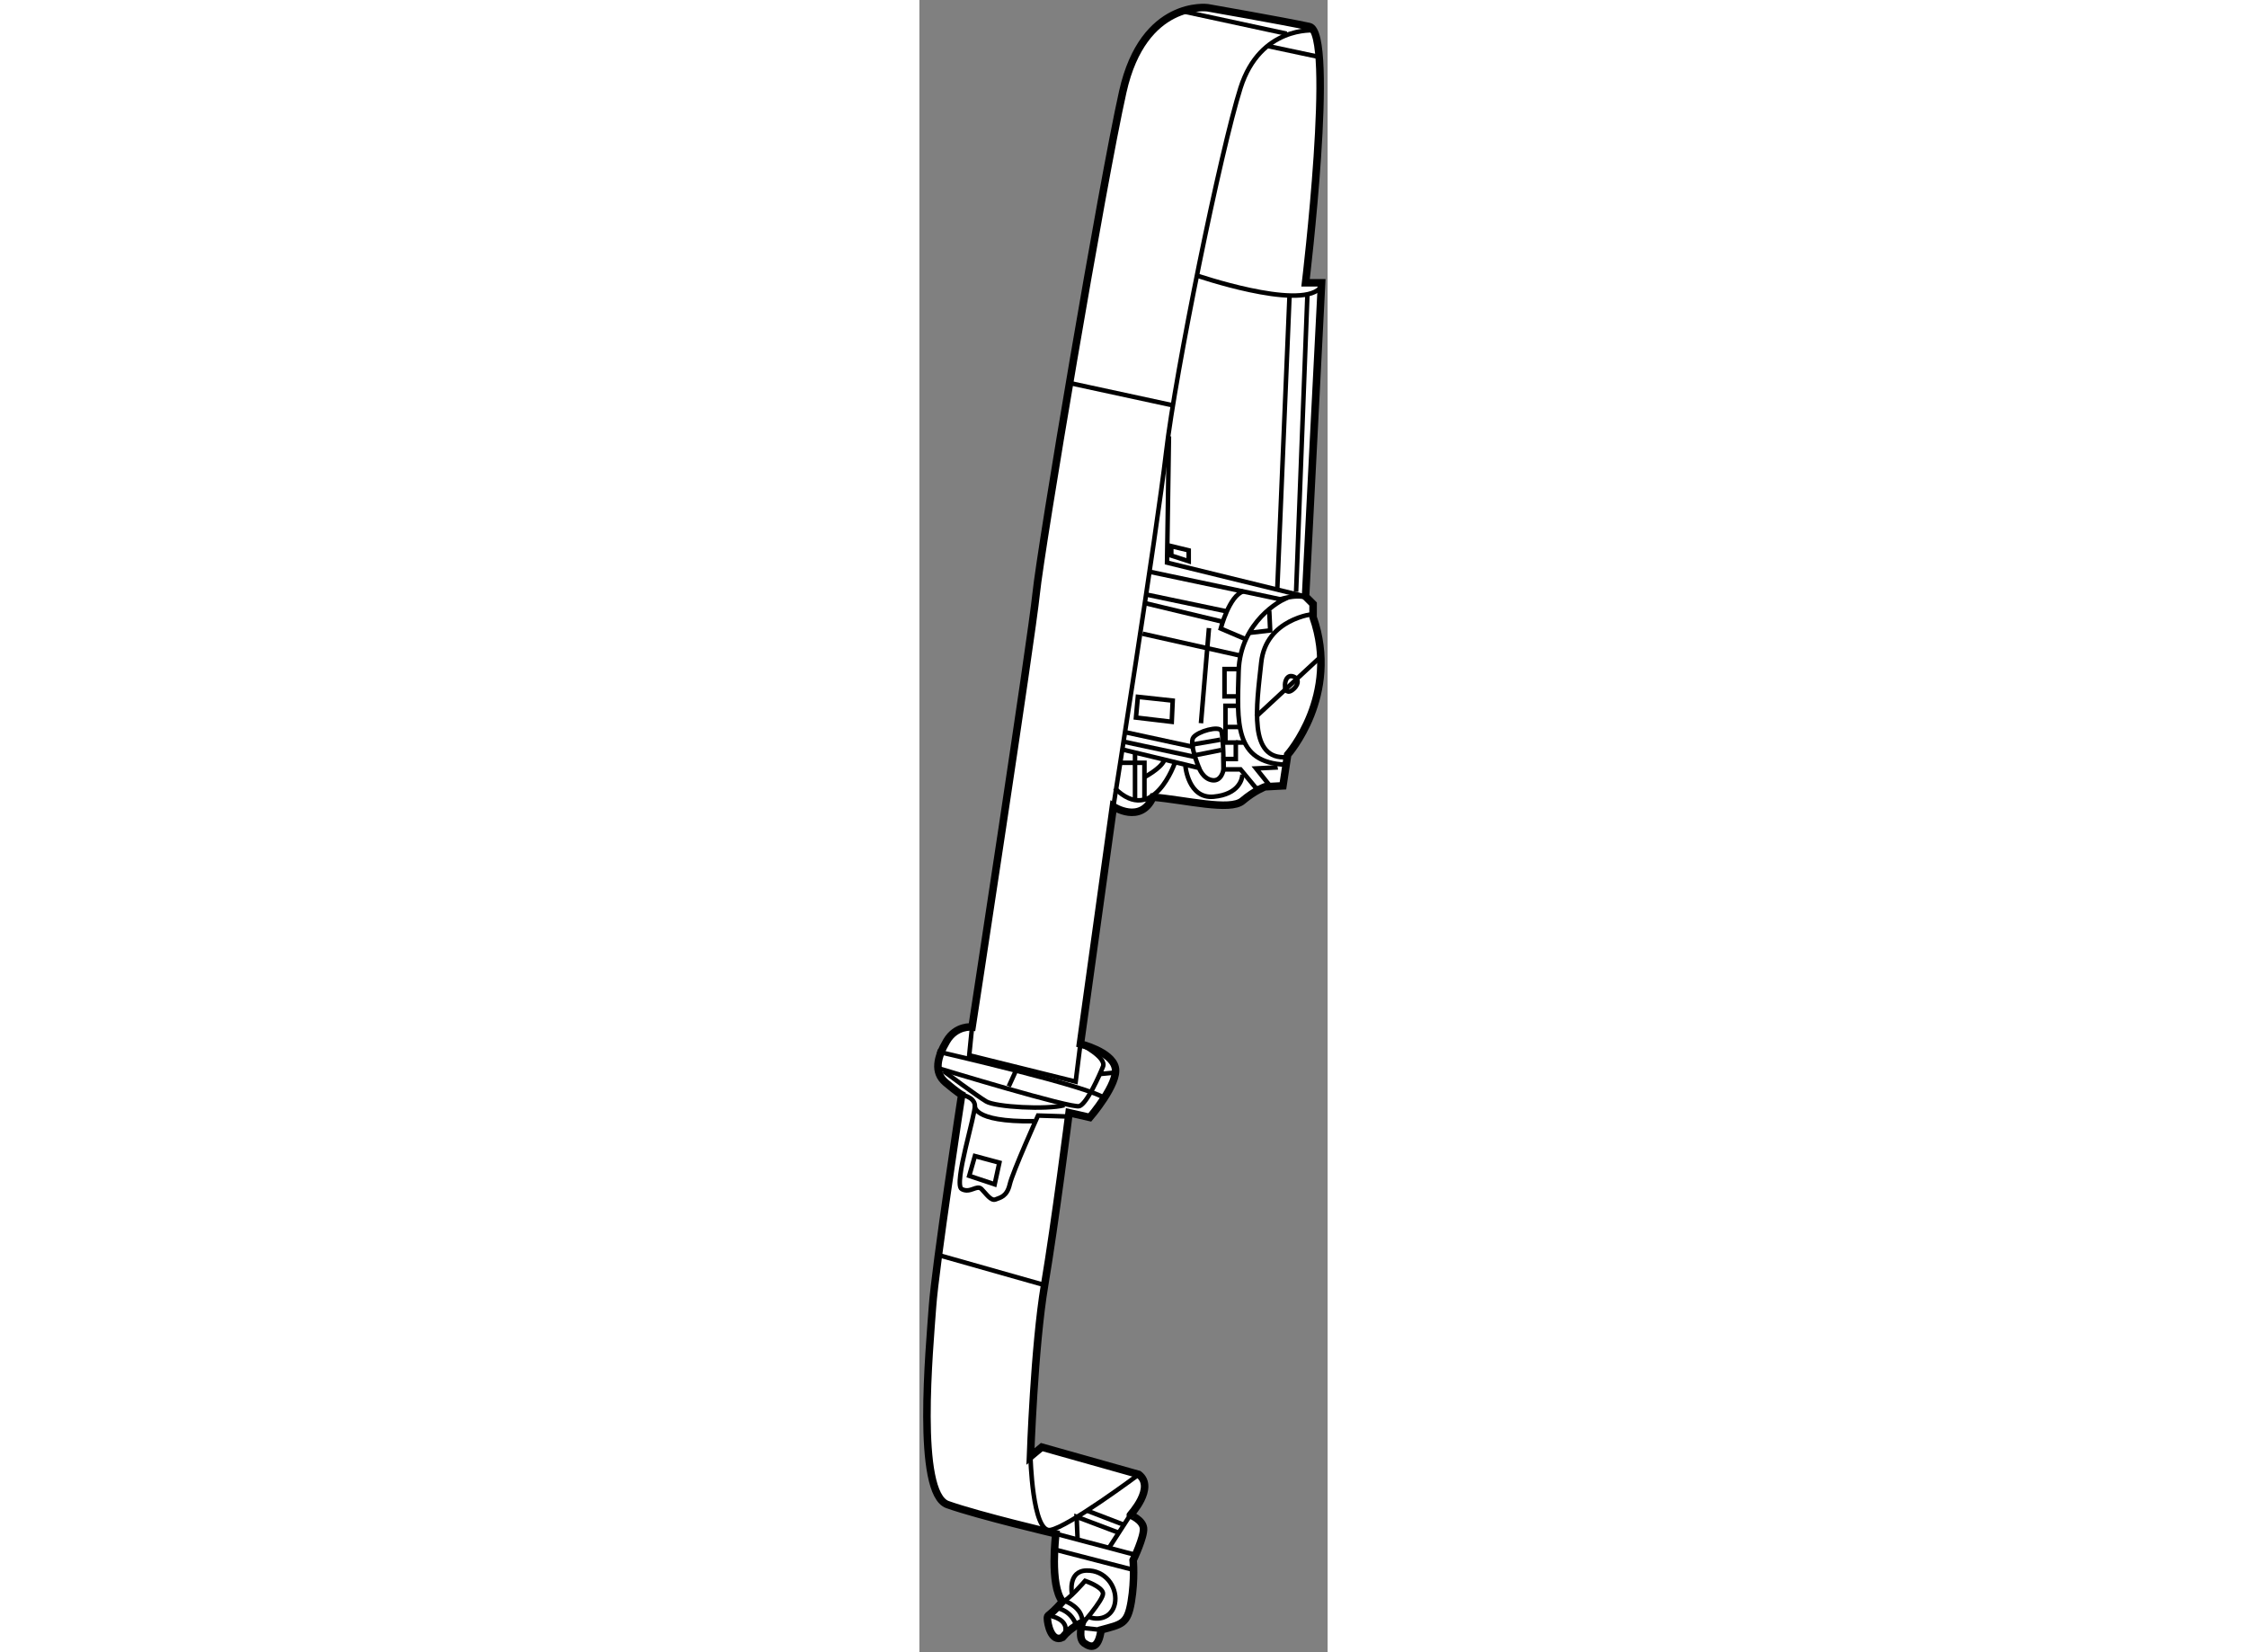
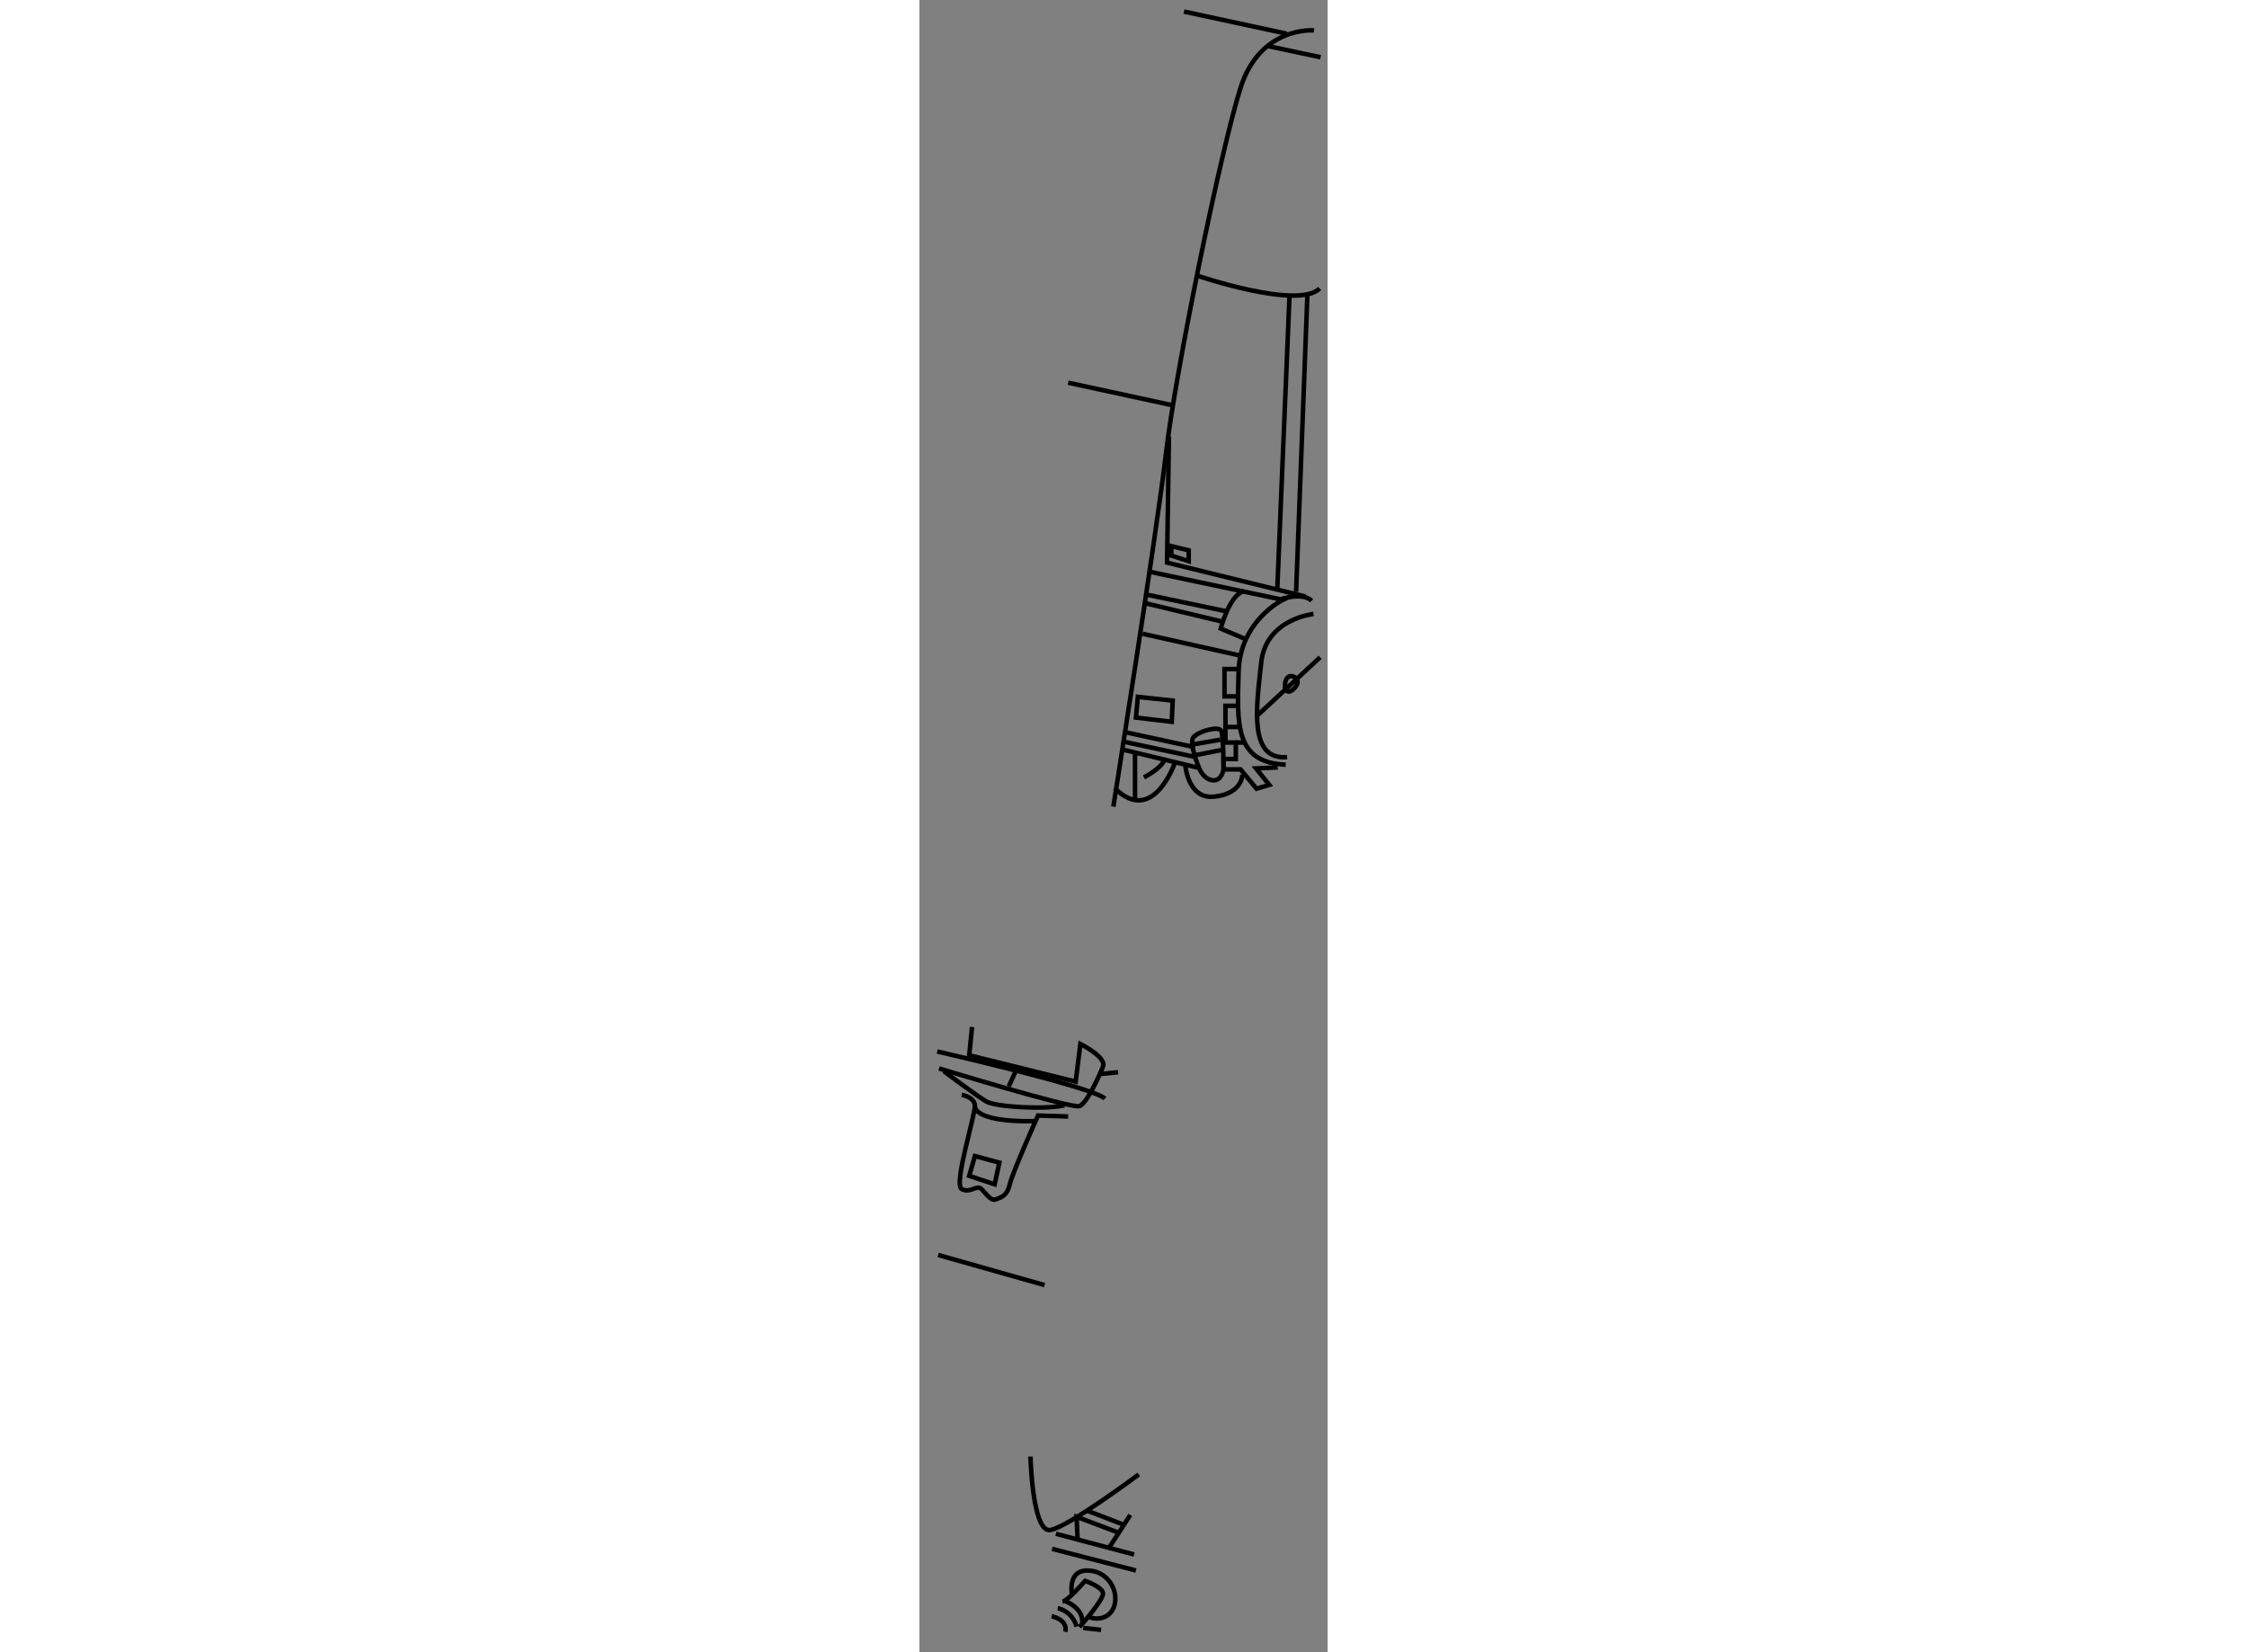
<svg xmlns="http://www.w3.org/2000/svg" version="1.1" x="0px" y="0px" width="244.8px" height="180px" viewBox="121.506 31.264 27.085 109.625" enable-background="new 0 0 244.8 180" xml:space="preserve">
  <rect x="121.506" y="31.264" width="27.085" height="109.625" fill="#808080" stroke="none" />
  <g>
-     <path fill="#FFFFFF" stroke="#000000" stroke-width="0.5" d="M136.063,129.094l-6.438-1.813l-0.75,0.625    c0,0,0.25-7.313,0.938-11.375s1.625-11.438,1.625-11.438l1.375,0.313c0,0,1.938-2.25,1.688-3.313s-2.313-1.563-2.313-1.563    l2.188-15.75c0,0,1.813,1.188,2.625-0.625c2.188,0.188,5.125,0.938,5.938,0.25s1.5-0.938,1.5-0.938l1.188-0.063l0.313-2.063    c0,0,3.5-3.938,1.688-9.125c0-0.875,0-0.875,0-0.875l-0.5-0.5l1.063-20.813h-1.063c0,0,2-16.625,0.25-17s-6.75-1.25-6.75-1.25    s-4.25-0.563-5.625,5.563s-5.438,30.25-5.75,33.313S125,99.406,125,99.406s-1.063-0.125-1.688,0.938s-0.875,2.063-0.063,2.75    s1.063,0.813,1.063,0.813s-1.75,11.375-1.938,14.063s-1.125,12.375,1,13.125s7.188,1.938,7.188,1.938s-0.438,3.375,0.438,4.5    c-1,1.125-1,0.813-1,1.125s0.25,1.625,1,1.25c0.563-0.688,1.313-1,1.313-1s-0.313,1.063,0.125,1.375s0.938,0.438,1.125-0.875    c1.375-0.375,1.75-0.375,2-1.875s0.125-2.75,0.125-2.75s0.75-1.563,0.688-2.125s-0.875-0.875-0.875-0.875    S137.188,129.969,136.063,129.094z" />
    <path fill="none" stroke="#000000" stroke-width="0.3" d="M147.688,33.281c0,0-3.563-0.313-4.875,3.813    s-4.313,18.813-4.938,24.188s-3.5,23.5-3.5,23.5" />
    <path fill="none" stroke="#000000" stroke-width="0.3" d="M125,99.406l-0.188,1.875l7.063,1.75l0.313-2.5c0,0,1.75,0.875,1.5,1.5    s-1.063,2.438-1.563,2.625s-9.313-2.5-9.313-2.5" />
    <line fill="none" stroke="#000000" stroke-width="0.3" x1="127.438" y1="103.344" x2="128.063" y2="101.969" />
    <path fill="none" stroke="#000000" stroke-width="0.3" d="M122.688,101.031c0,0,10.375,2.375,11.125,3.125" />
    <line fill="none" stroke="#000000" stroke-width="0.3" x1="134.688" y1="102.406" x2="133.438" y2="102.531" />
    <path fill="none" stroke="#000000" stroke-width="0.3" d="M124.313,103.906c0,0,0.813,0.125,0.875,0.688s-1.438,5.25-0.875,5.563    s1-0.313,1.313,0s0.625,0.813,0.938,0.688s0.75-0.188,0.938-1s1.875-4.563,1.875-4.563l2,0.063" />
    <path fill="none" stroke="#000000" stroke-width="0.3" d="M123.125,102.344c0,0,2.188,1.625,2.813,2s4,0.563,5.188,0.25" />
    <path fill="none" stroke="#000000" stroke-width="0.3" d="M125.188,104.594c0,0-0.313,1.125,3.938,1.063" />
    <polygon fill="none" stroke="#000000" stroke-width="0.3" points="125.188,107.969 124.813,109.281 126.5,109.844     126.813,108.406   " />
    <line fill="none" stroke="#000000" stroke-width="0.3" x1="122.75" y1="114.531" x2="129.813" y2="116.531" />
    <path fill="none" stroke="#000000" stroke-width="0.3" d="M128.875,127.906c0,0,0.125,5.063,1.313,4.875s5.875-3.688,5.875-3.688" />
    <line fill="none" stroke="#000000" stroke-width="0.3" x1="130.313" y1="134.031" x2="135.875" y2="135.469" />
    <line fill="none" stroke="#000000" stroke-width="0.3" x1="135.75" y1="134.406" x2="130.563" y2="133.031" />
    <line fill="none" stroke="#000000" stroke-width="0.3" x1="134.125" y1="133.906" x2="135.5" y2="131.781" />
    <line fill="none" stroke="#000000" stroke-width="0.3" x1="135" y1="132.406" x2="132.563" y2="131.469" />
    <polyline fill="none" stroke="#000000" stroke-width="0.3" points="134.75,132.969 131.938,131.906 132,133.344   " />
    <path fill="none" stroke="#000000" stroke-width="0.3" d="M131,137.531c0.375-0.063,1.5-1.375,1.5-1.375s1.125,0.375,1.188,0.813    s-1.563,2.25-1.563,2.25" />
    <line fill="none" stroke="#000000" stroke-width="0.3" x1="132.375" y1="139.281" x2="133.563" y2="139.406" />
    <line fill="none" stroke="#000000" stroke-width="0.3" x1="131.375" y1="56.656" x2="138.313" y2="58.156" />
    <path fill="none" stroke="#000000" stroke-width="0.3" d="M139.875,49.531c0,0,6.75,2.313,8.188,0.875" />
    <line fill="none" stroke="#000000" stroke-width="0.3" x1="146.063" y1="50.906" x2="145.25" y2="70.406" />
    <line fill="none" stroke="#000000" stroke-width="0.3" x1="147.25" y1="50.844" x2="146.5" y2="70.531" />
    <polyline fill="none" stroke="#000000" stroke-width="0.3" points="147.125,70.844 137.938,68.594 138.063,60.219   " />
    <path fill="none" stroke="#000000" stroke-width="0.3" d="M131.625,137c0,0-0.281-1.5,0.969-1.531s2,1.063,1.906,2.031    s-0.938,1.344-1.719,1.063" />
    <path fill="none" stroke="#000000" stroke-width="0.3" d="M131.188,137.5c0,0,1.188,0.438,1.125,1.406" />
    <path fill="none" stroke="#000000" stroke-width="0.3" d="M130.688,137.969c0,0,0.938,0.156,1.25,1.219" />
    <path fill="none" stroke="#000000" stroke-width="0.3" d="M130.281,138.5c0,0,1.094,0.219,0.906,1.031" />
    <path fill="none" stroke="#000000" stroke-width="0.3" d="M136.875,69.219l8.75,1.844c0,0-2.844,1.375-2.938,4.75    s-0.313,6.063,3.125,6.188" />
    <path fill="none" stroke="#000000" stroke-width="0.3" d="M145.438,71.031c0,0,1.5-0.5,2.094,0.094" />
    <path fill="none" stroke="#000000" stroke-width="0.3" d="M147.656,72c0,0-3.156,0.313-3.469,3.219s-0.875,6.5,1.719,6.281" />
    <line fill="none" stroke="#000000" stroke-width="0.3" x1="143.844" y1="78.813" x2="148.094" y2="74.875" />
    <path fill="none" stroke="#000000" stroke-width="0.3" d="M145.781,76.969c0,0-0.094-0.5,0.156-0.75s0.594,0.063,0.594,0.063    s0.25,0.281-0.188,0.688S145.781,76.969,145.781,76.969z" />
    <line fill="none" stroke="#000000" stroke-width="0.3" x1="136.594" y1="70.719" x2="141.969" y2="71.844" />
    <line fill="none" stroke="#000000" stroke-width="0.3" x1="136.469" y1="71.281" x2="141.688" y2="72.531" />
    <path fill="none" stroke="#000000" stroke-width="0.3" d="M143.188,73.688l-1.688-0.719c0,0,0.563-2.188,1.5-2.469" />
-     <polyline fill="none" stroke="#000000" stroke-width="0.3" points="144.719,71.781 144.781,73.094 143.438,73.25   " />
    <line fill="none" stroke="#000000" stroke-width="0.3" x1="136.313" y1="73.313" x2="142.875" y2="74.781" />
-     <line fill="none" stroke="#000000" stroke-width="0.3" x1="140.719" y1="72.938" x2="140.188" y2="79.25" />
    <polygon fill="none" stroke="#000000" stroke-width="0.3" points="136,77.5 135.875,78.875 138.25,79.156 138.313,77.75   " />
    <line fill="none" stroke="#000000" stroke-width="0.3" x1="135.156" y1="79.844" x2="139.781" y2="80.844" />
    <line fill="none" stroke="#000000" stroke-width="0.3" x1="135.031" y1="80.469" x2="139.844" y2="81.5" />
    <path fill="none" stroke="#000000" stroke-width="0.3" d="M138.469,81.844c0,0-1.438,4.25-4,1.719" />
-     <polyline fill="none" stroke="#000000" stroke-width="0.3" points="134.844,81.875 136.438,81.875 136.438,84.438   " />
    <line fill="none" stroke="#000000" stroke-width="0.3" x1="135.813" y1="84.281" x2="135.813" y2="81.188" />
    <path fill="none" stroke="#000000" stroke-width="0.3" d="M136.406,82.844c0,0,1.094-0.563,1.344-1.125" />
    <path fill="none" stroke="#000000" stroke-width="0.3" d="M139.156,82.094c0,0,0.188,2.188,1.875,2.031s1.906-1.188,1.906-1.469" />
    <path fill="none" stroke="#000000" stroke-width="0.3" d="M140.063,82.219c0,0-0.688-1.625-0.375-2.031s1.688-0.781,1.844-0.438    s0.156,2.563,0.156,2.563s-0.125,0.813-0.75,0.719S140.063,82.219,140.063,82.219L135,81" />
    <line fill="none" stroke="#000000" stroke-width="0.3" x1="139.656" y1="80.656" x2="141.469" y2="80.344" />
    <line fill="none" stroke="#000000" stroke-width="0.3" x1="139.781" y1="81.375" x2="141.531" y2="81.031" />
    <polyline fill="none" stroke="#000000" stroke-width="0.3" points="142.75,75.656 141.75,75.656 141.75,77.469 142.563,77.469       " />
    <polyline fill="none" stroke="#000000" stroke-width="0.3" points="142.656,78.094 141.813,78.094 141.813,80.531 142.5,80.531     142.5,81.625 141.688,81.625 141.688,82.313 142.813,82.313 143.875,83.594 144.719,83.344 143.844,82.25 145.125,82.188     145.094,82.031   " />
    <line fill="none" stroke="#000000" stroke-width="0.3" x1="141.844" y1="79.5" x2="142.781" y2="79.5" />
    <line fill="none" stroke="#000000" stroke-width="0.3" x1="142.5" y1="80.531" x2="143.156" y2="80.531" />
    <polygon fill="none" stroke="#000000" stroke-width="0.3" points="138.219,67.5 138.219,68.125 139.375,68.5 139.375,67.781   " />
    <line fill="none" stroke="#000000" stroke-width="0.3" x1="148.125" y1="35.063" x2="144.594" y2="34.313" />
    <line fill="none" stroke="#000000" stroke-width="0.3" x1="145.875" y1="33.5" x2="139.063" y2="32.031" />
  </g>
</svg>